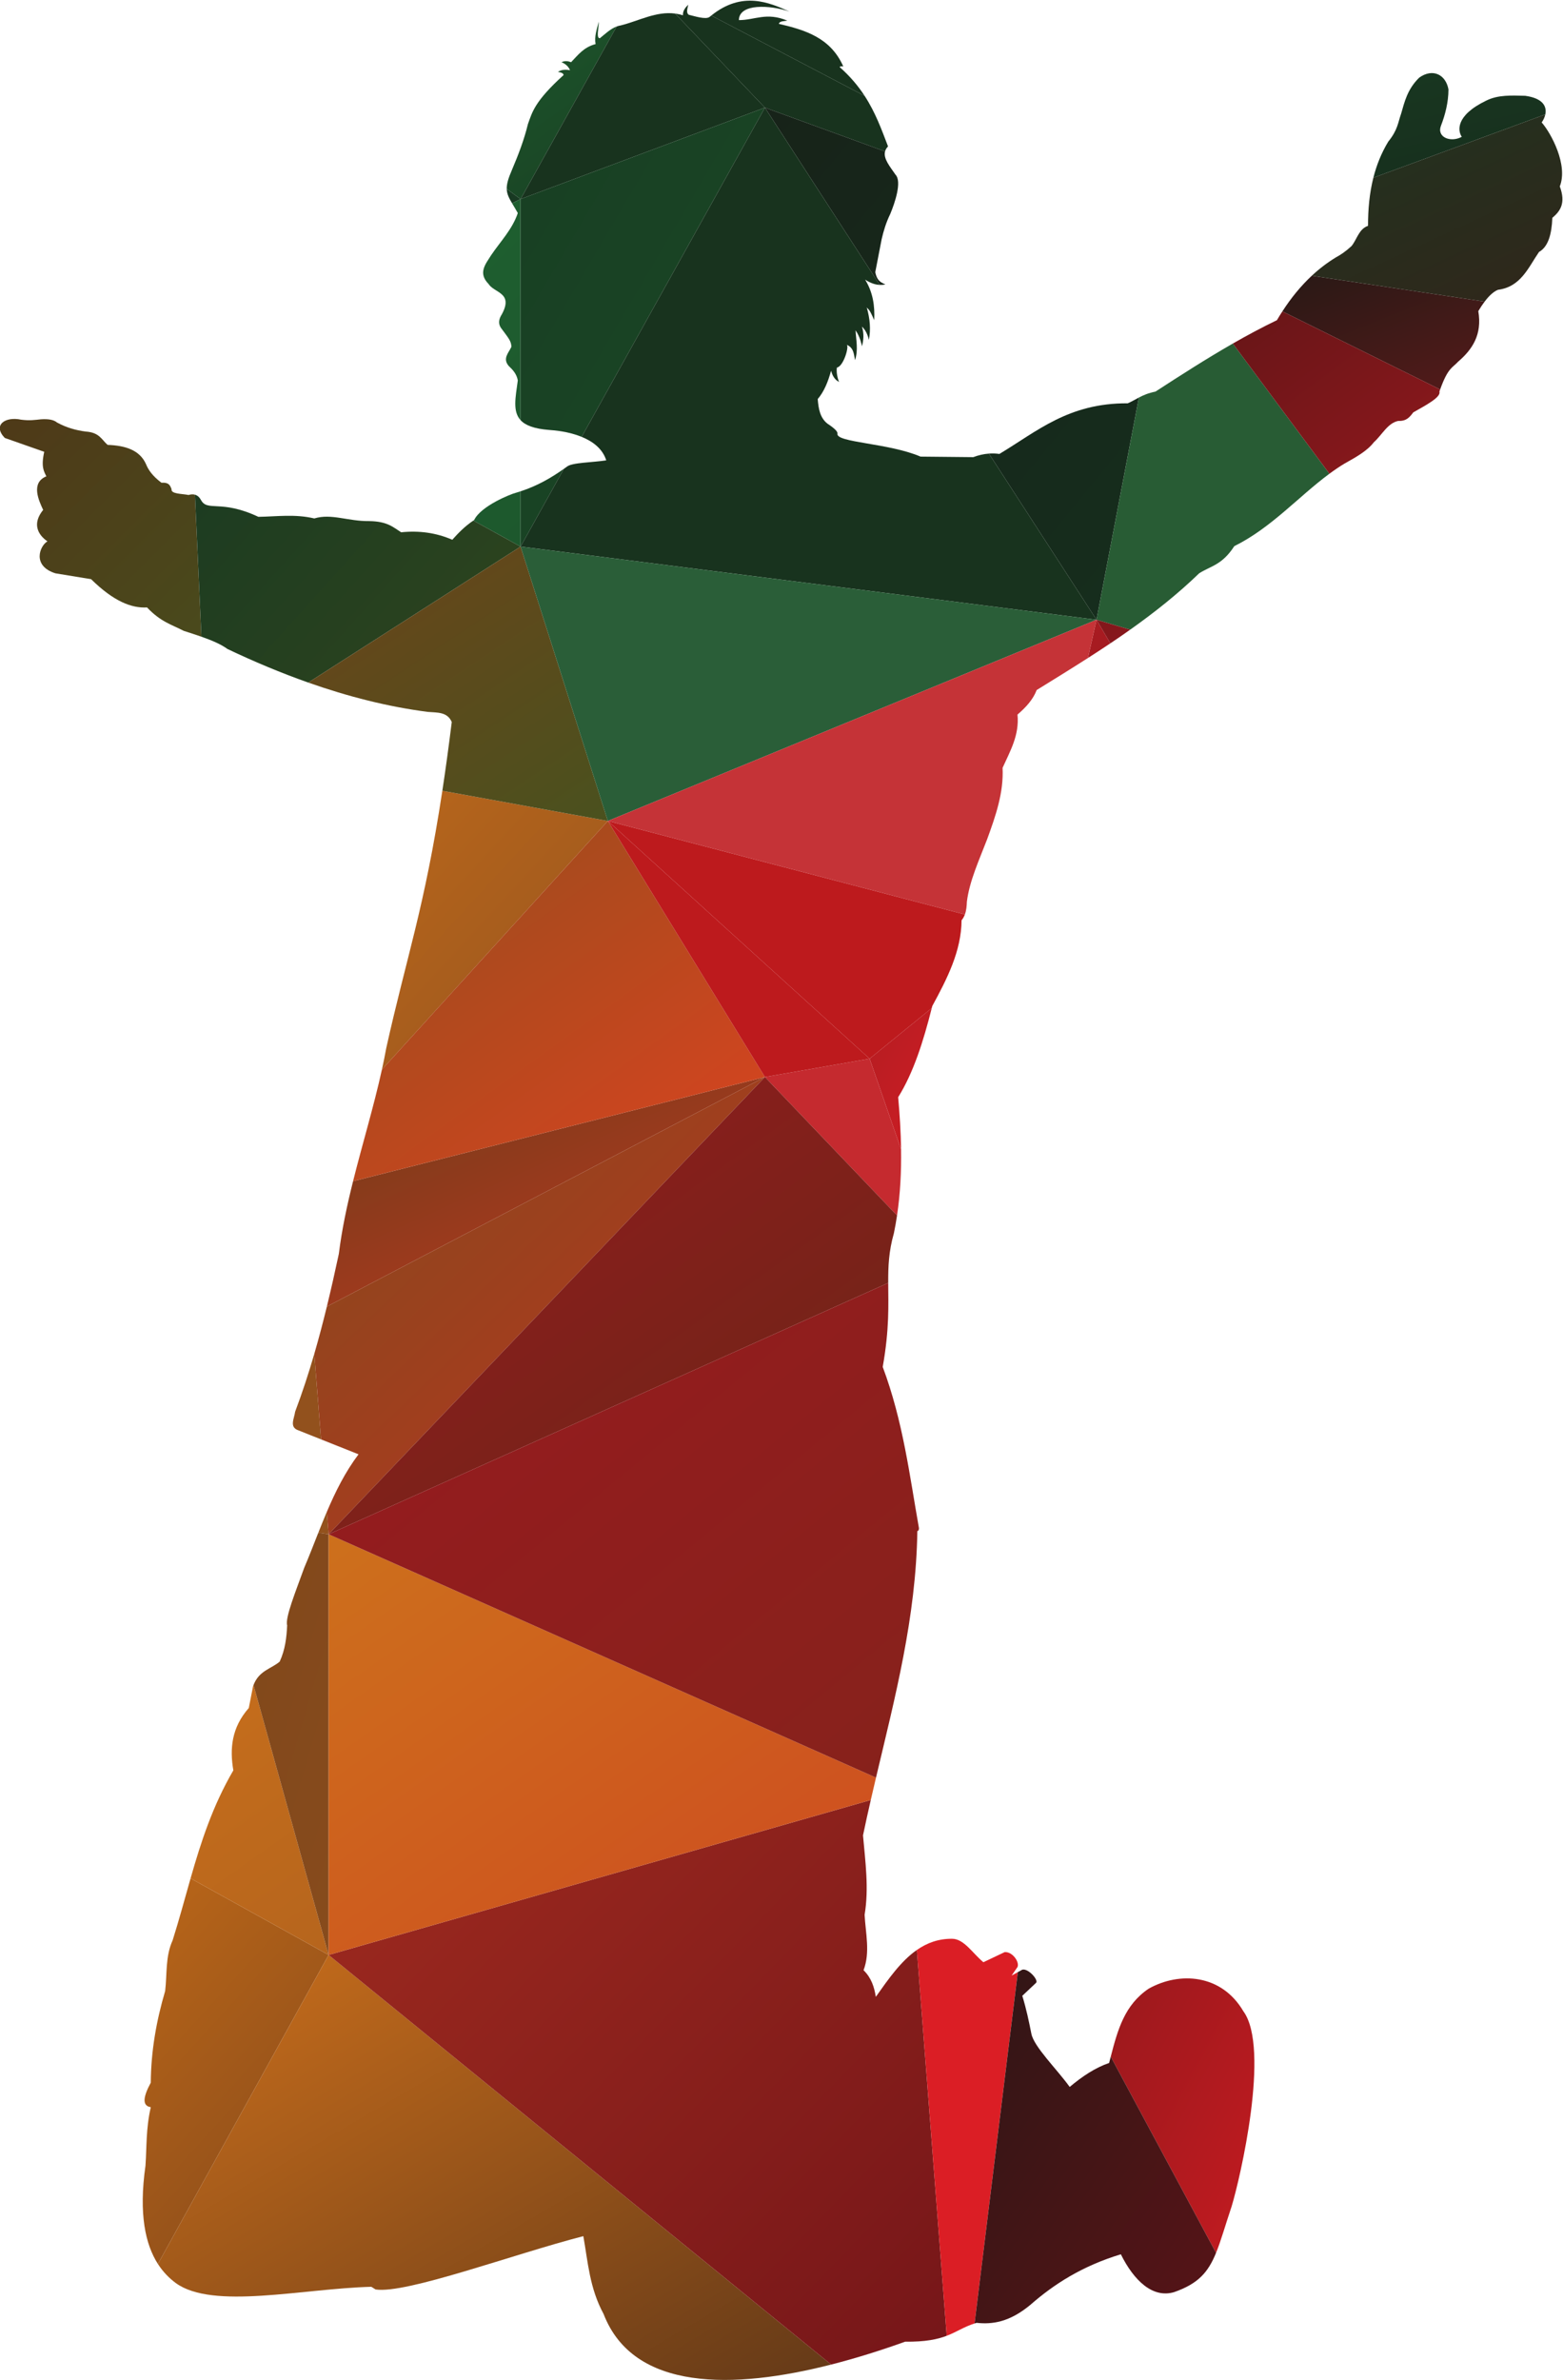
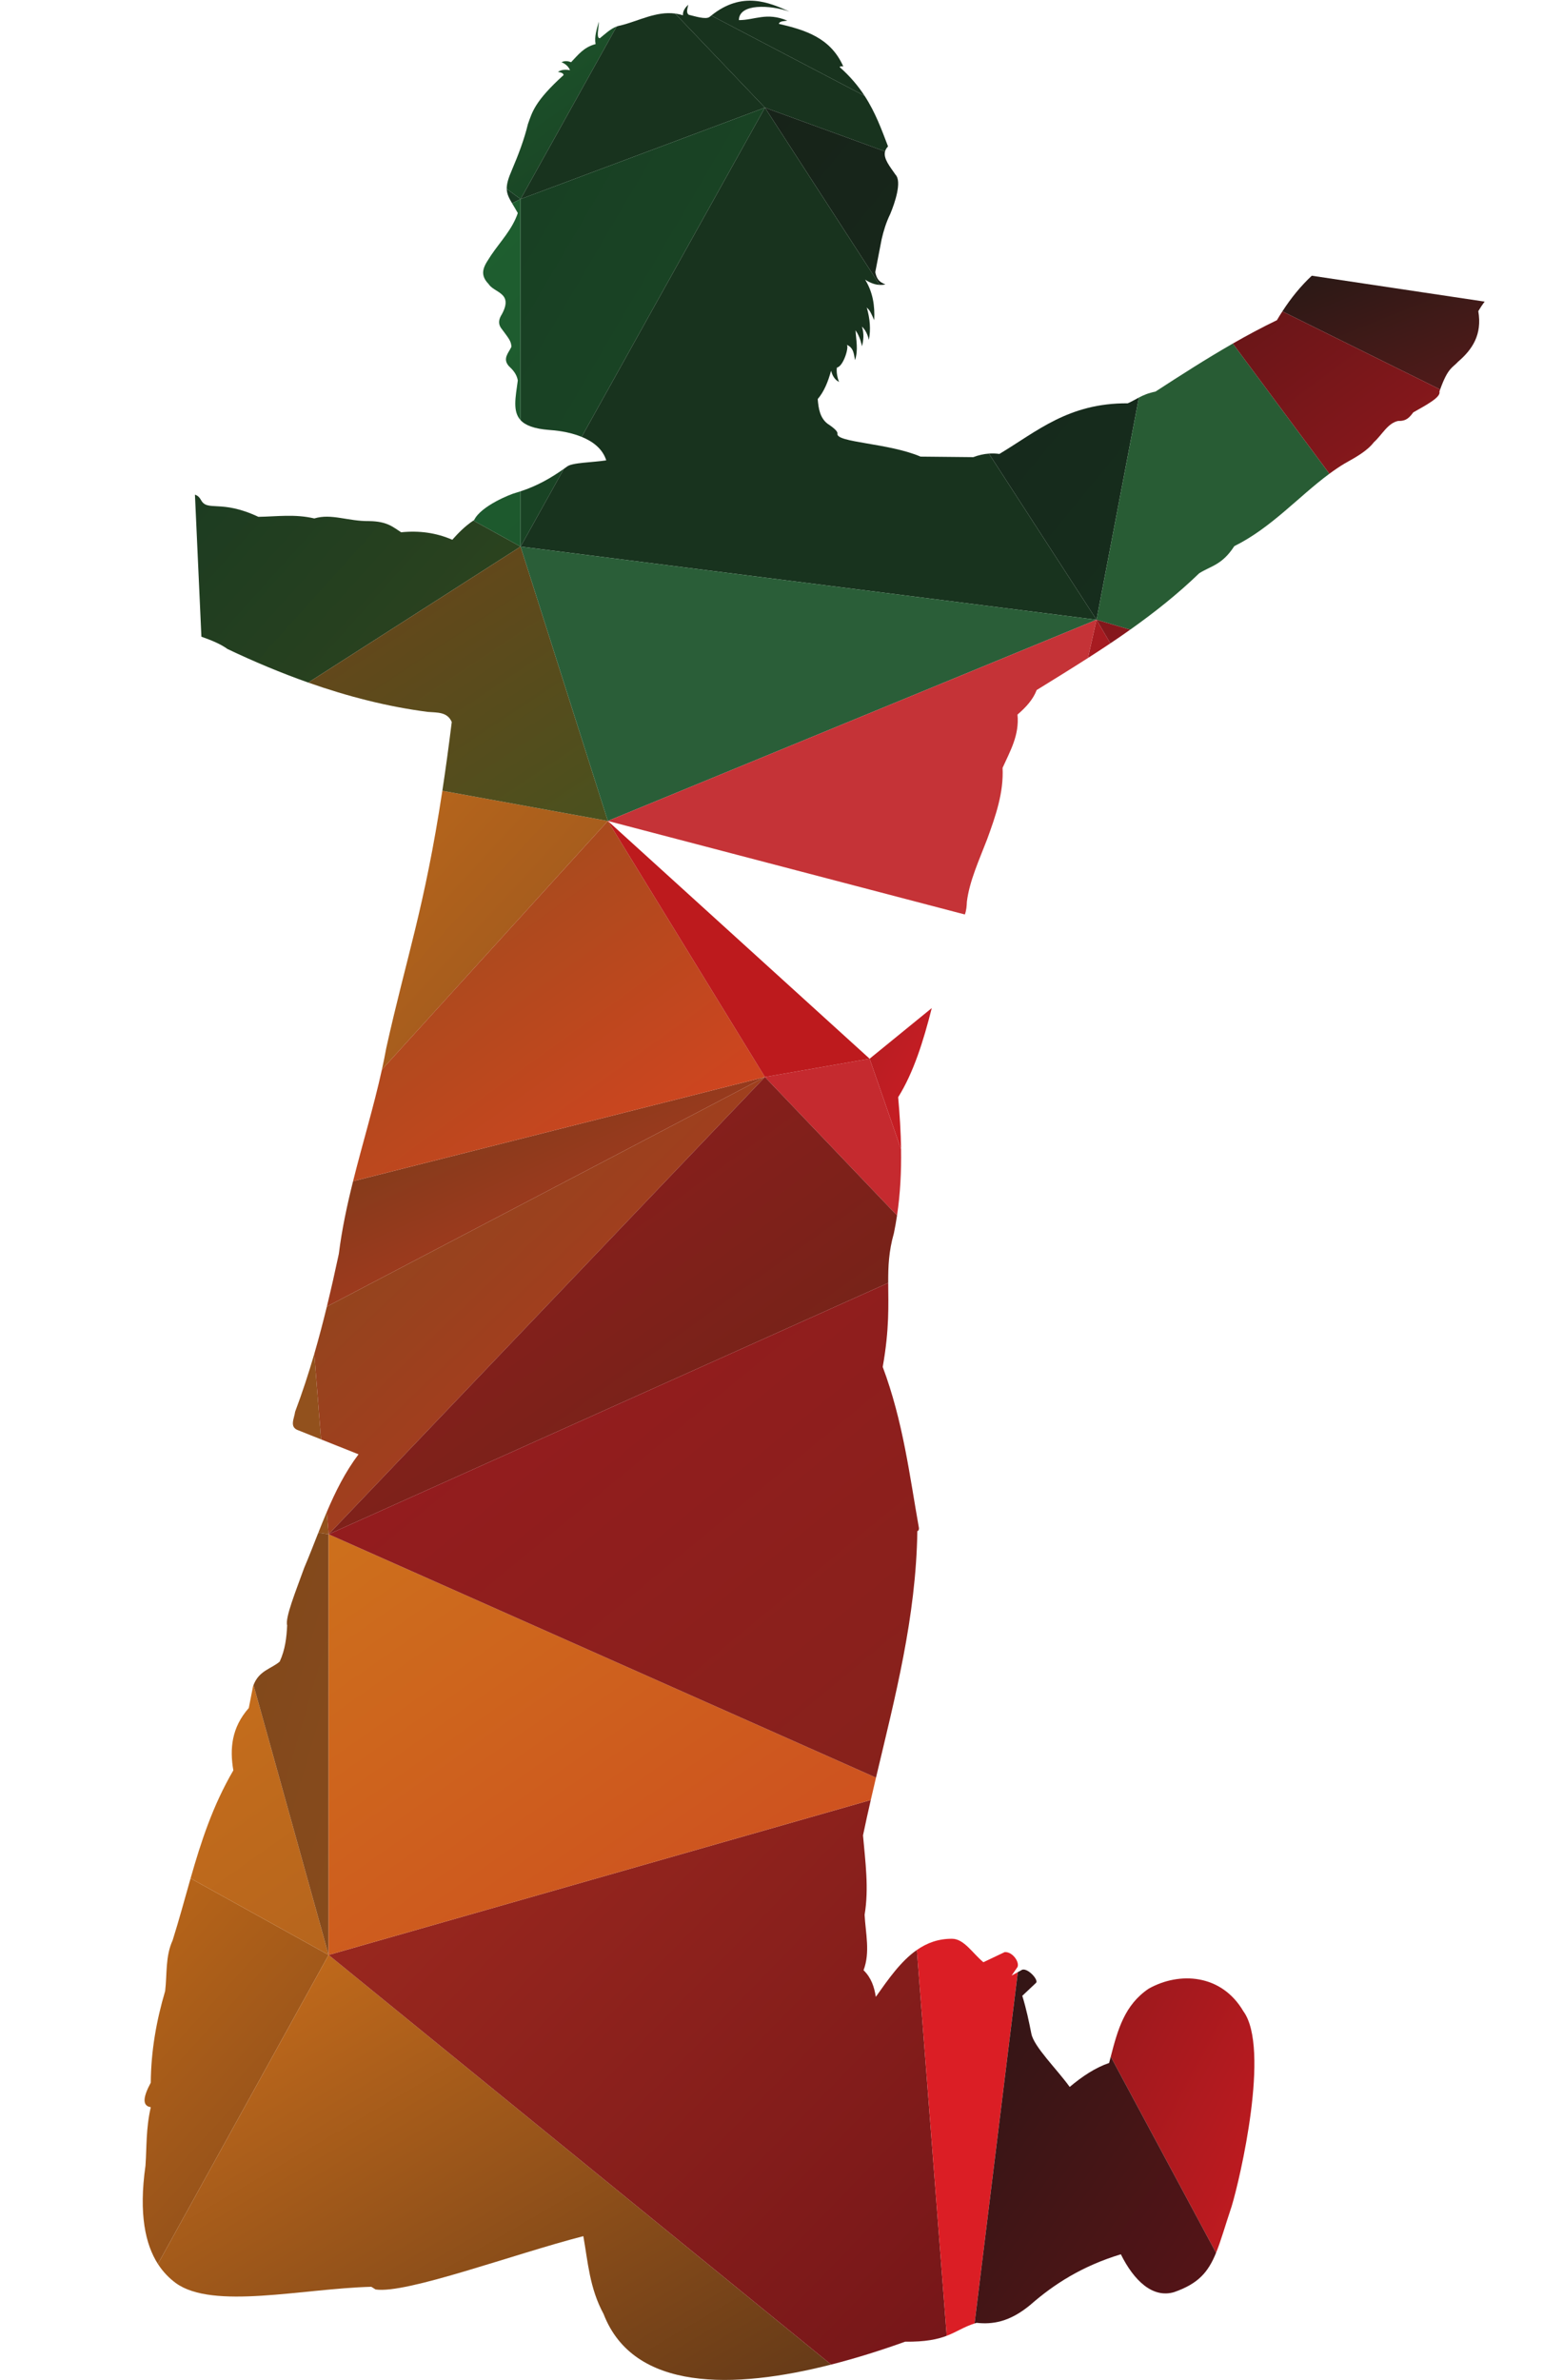
<svg xmlns="http://www.w3.org/2000/svg" viewBox="6.702 -140.266 444.904 677.105" width="444.904px" height="677.105px" preserveAspectRatio="none">
  <defs>
    <clipPath id="clipPath103759">
      <path d="M 0,600 H 600 V 0 H 0 Z" id="path103757" />
    </clipPath>
    <linearGradient x1="0" y1="0" x2="1" y2="0" gradientUnits="userSpaceOnUse" gradientTransform="matrix(257.882,-57.735,257.882,57.735,309.228,583.486)" spreadMethod="pad" id="linearGradient103797">
      <stop style="stop-opacity:1;stop-color:#1a4626" offset="0" id="stop103793" />
      <stop style="stop-opacity:1;stop-color:#16261a" offset="1" id="stop103795" />
    </linearGradient>
    <linearGradient x1="0" y1="0" x2="1" y2="0" gradientUnits="userSpaceOnUse" gradientTransform="matrix(160.532,-64.977,160.532,64.977,416.739,525.317)" spreadMethod="pad" id="linearGradient103817">
      <stop style="stop-opacity:1;stop-color:#191914" offset="0" id="stop103813" />
      <stop style="stop-opacity:1;stop-color:#a21b21" offset="1" id="stop103815" />
    </linearGradient>
    <linearGradient x1="0" y1="0" x2="1" y2="0" gradientUnits="userSpaceOnUse" gradientTransform="matrix(158.31,-71.616,158.31,71.616,397.031,565.724)" spreadMethod="pad" id="linearGradient103837">
      <stop style="stop-opacity:1;stop-color:#183922" offset="0" id="stop103833" />
      <stop style="stop-opacity:1;stop-color:#3c1e17" offset="1" id="stop103835" />
    </linearGradient>
    <linearGradient x1="0" y1="0" x2="1" y2="0" gradientUnits="userSpaceOnUse" gradientTransform="matrix(130.306,-141.803,130.306,141.803,110.481,236.854)" spreadMethod="pad" id="linearGradient103857">
      <stop style="stop-opacity:1;stop-color:#f68716" offset="0" id="stop103853" />
      <stop style="stop-opacity:1;stop-color:#83481b" offset="1" id="stop103855" />
    </linearGradient>
    <linearGradient x1="0" y1="0" x2="1" y2="0" gradientUnits="userSpaceOnUse" gradientTransform="matrix(179.869,-107.156,179.869,107.156,171.727,149.434)" spreadMethod="pad" id="linearGradient103877">
      <stop style="stop-opacity:1;stop-color:#cd701c" offset="0" id="stop103873" />
      <stop style="stop-opacity:1;stop-color:#502f17" offset="1" id="stop103875" />
    </linearGradient>
    <linearGradient x1="0" y1="0" x2="1" y2="0" gradientUnits="userSpaceOnUse" gradientTransform="matrix(129.291,-91.264,129.291,91.264,115.943,260.938)" spreadMethod="pad" id="linearGradient103897">
      <stop style="stop-opacity:1;stop-color:#db7919" offset="0" id="stop103893" />
      <stop style="stop-opacity:1;stop-color:#b6651d" offset="1" id="stop103895" />
    </linearGradient>
    <linearGradient x1="0" y1="0" x2="1" y2="0" gradientUnits="userSpaceOnUse" gradientTransform="matrix(136.903,-140.706,136.903,140.706,250.758,214.34)" spreadMethod="pad" id="linearGradient103917">
      <stop style="stop-opacity:1;stop-color:#9e2a1f" offset="0" id="stop103913" />
      <stop style="stop-opacity:1;stop-color:#721418" offset="1" id="stop103915" />
    </linearGradient>
    <linearGradient x1="0" y1="0" x2="1" y2="0" gradientUnits="userSpaceOnUse" gradientTransform="matrix(87.724,-160.192,87.724,160.192,377.178,204.807)" spreadMethod="pad" id="linearGradient103937">
      <stop style="stop-opacity:1;stop-color:#7b161a" offset="0" id="stop103933" />
      <stop style="stop-opacity:1;stop-color:#ed1e24" offset="1" id="stop103935" />
    </linearGradient>
    <linearGradient x1="0" y1="0" x2="1" y2="0" gradientUnits="userSpaceOnUse" gradientTransform="matrix(84.131,-122.372,84.131,122.372,352.234,153.594)" spreadMethod="pad" id="linearGradient103977">
      <stop style="stop-opacity:1;stop-color:#2a1616" offset="0" id="stop103973" />
      <stop style="stop-opacity:1;stop-color:#6b1317" offset="1" id="stop103975" />
    </linearGradient>
    <linearGradient x1="0" y1="0" x2="1" y2="0" gradientUnits="userSpaceOnUse" gradientTransform="matrix(34.464,-68.928,34.464,68.928,343.172,371.789)" spreadMethod="pad" id="linearGradient103997">
      <stop style="stop-opacity:1;stop-color:#ad1c22" offset="0" id="stop103993" />
      <stop style="stop-opacity:1;stop-color:#ed1f24" offset="1" id="stop103995" />
    </linearGradient>
    <linearGradient x1="0" y1="0" x2="1" y2="0" gradientUnits="userSpaceOnUse" gradientTransform="matrix(87.944,-107.062,87.944,107.062,326.094,556.574)" spreadMethod="pad" id="linearGradient104037">
      <stop style="stop-opacity:1;stop-color:#172319" offset="0" id="stop104033" />
      <stop style="stop-opacity:1;stop-color:#162e1d" offset="1" id="stop104035" />
    </linearGradient>
    <linearGradient x1="0" y1="0" x2="1" y2="0" gradientUnits="userSpaceOnUse" gradientTransform="matrix(87.941,-107.058,87.941,107.058,326.441,557.012)" spreadMethod="pad" id="linearGradient104057">
      <stop style="stop-opacity:1;stop-color:#172319" offset="0" id="stop104053" />
      <stop style="stop-opacity:1;stop-color:#162e1d" offset="1" id="stop104055" />
    </linearGradient>
    <linearGradient x1="0" y1="0" x2="1" y2="0" gradientUnits="userSpaceOnUse" gradientTransform="matrix(136.623,-102.467,136.623,102.467,407.338,520.832)" spreadMethod="pad" id="linearGradient104097">
      <stop style="stop-opacity:1;stop-color:#5a1416" offset="0" id="stop104093" />
      <stop style="stop-opacity:1;stop-color:#cf1e25" offset="1" id="stop104095" />
    </linearGradient>
    <linearGradient x1="0" y1="0" x2="1" y2="0" gradientUnits="userSpaceOnUse" gradientTransform="matrix(72.34,-60.918,72.34,60.918,218.709,577.172)" spreadMethod="pad" id="linearGradient104117">
      <stop style="stop-opacity:1;stop-color:#183721" offset="0" id="stop104113" />
      <stop style="stop-opacity:1;stop-color:#183a22" offset="1" id="stop104115" />
    </linearGradient>
    <linearGradient x1="0" y1="0" x2="1" y2="0" gradientUnits="userSpaceOnUse" gradientTransform="matrix(64.855,-45.78,64.855,45.78,238.099,583.188)" spreadMethod="pad" id="linearGradient104137">
      <stop style="stop-opacity:1;stop-color:#1f6130" offset="0" id="stop104133" />
      <stop style="stop-opacity:1;stop-color:#194023" offset="1" id="stop104135" />
    </linearGradient>
    <linearGradient x1="0" y1="0" x2="1" y2="0" gradientUnits="userSpaceOnUse" gradientTransform="matrix(71.966,-71.966,71.966,71.966,224.739,557.06)" spreadMethod="pad" id="linearGradient104177">
      <stop style="stop-opacity:1;stop-color:#1f6432" offset="0" id="stop104173" />
      <stop style="stop-opacity:1;stop-color:#1d582d" offset="1" id="stop104175" />
    </linearGradient>
    <linearGradient x1="0" y1="0" x2="1" y2="0" gradientUnits="userSpaceOnUse" gradientTransform="matrix(71.962,-71.962,71.962,71.962,201.277,533.588)" spreadMethod="pad" id="linearGradient104197">
      <stop style="stop-opacity:1;stop-color:#1f6432" offset="0" id="stop104193" />
      <stop style="stop-opacity:1;stop-color:#1d582d" offset="1" id="stop104195" />
    </linearGradient>
    <linearGradient x1="0" y1="0" x2="1" y2="0" gradientUnits="userSpaceOnUse" gradientTransform="matrix(54.651,-93.687,54.651,93.687,274.718,559.188)" spreadMethod="pad" id="linearGradient104217">
      <stop style="stop-opacity:1;stop-color:#183f23" offset="0" id="stop104213" />
      <stop style="stop-opacity:1;stop-color:#1a4725" offset="1" id="stop104215" />
    </linearGradient>
    <linearGradient x1="0" y1="0" x2="1" y2="0" gradientUnits="userSpaceOnUse" gradientTransform="matrix(54.65,-93.686,54.65,93.686,248.81,514.773)" spreadMethod="pad" id="linearGradient104237">
      <stop style="stop-opacity:1;stop-color:#183f23" offset="0" id="stop104233" />
      <stop style="stop-opacity:1;stop-color:#1a4725" offset="1" id="stop104235" />
    </linearGradient>
    <linearGradient x1="0" y1="0" x2="1" y2="0" gradientUnits="userSpaceOnUse" gradientTransform="matrix(45.85,-64.954,45.85,64.954,384.852,452.375)" spreadMethod="pad" id="linearGradient104277">
      <stop style="stop-opacity:1;stop-color:#b31d23" offset="0" id="stop104273" />
      <stop style="stop-opacity:1;stop-color:#771519" offset="1" id="stop104275" />
    </linearGradient>
    <linearGradient x1="0" y1="0" x2="1" y2="0" gradientUnits="userSpaceOnUse" gradientTransform="matrix(94.711,-49.25,94.711,49.25,393.501,443.753)" spreadMethod="pad" id="linearGradient104297">
      <stop style="stop-opacity:1;stop-color:#81171b" offset="0" id="stop104293" />
      <stop style="stop-opacity:1;stop-color:#e21d25" offset="1" id="stop104295" />
    </linearGradient>
    <linearGradient x1="0" y1="0" x2="1" y2="0" gradientUnits="userSpaceOnUse" gradientTransform="matrix(112.282,-50.333,112.282,50.333,219.12,348.002)" spreadMethod="pad" id="linearGradient104317">
      <stop style="stop-opacity:1;stop-color:#6a3c18" offset="0" id="stop104313" />
      <stop style="stop-opacity:1;stop-color:#c63822" offset="1" id="stop104315" />
    </linearGradient>
    <linearGradient x1="0" y1="0" x2="1" y2="0" gradientUnits="userSpaceOnUse" gradientTransform="matrix(79.928,-79.928,79.928,79.928,138.266,510.693)" spreadMethod="pad" id="linearGradient104357">
      <stop style="stop-opacity:1;stop-color:#513116" offset="0" id="stop104353" />
      <stop style="stop-opacity:1;stop-color:#484e1d" offset="1" id="stop104355" />
    </linearGradient>
    <linearGradient x1="0" y1="0" x2="1" y2="0" gradientUnits="userSpaceOnUse" gradientTransform="matrix(71.892,-79.46,71.892,79.46,196.954,494.841)" spreadMethod="pad" id="linearGradient104377">
      <stop style="stop-opacity:1;stop-color:#183a22" offset="0" id="stop104373" />
      <stop style="stop-opacity:1;stop-color:#31451d" offset="1" id="stop104375" />
    </linearGradient>
    <linearGradient x1="0" y1="0" x2="1" y2="0" gradientUnits="userSpaceOnUse" gradientTransform="matrix(27.176,-46.587,27.176,46.587,203.333,295.77)" spreadMethod="pad" id="linearGradient104397">
      <stop style="stop-opacity:1;stop-color:#91501d" offset="0" id="stop104393" />
      <stop style="stop-opacity:1;stop-color:#93521d" offset="1" id="stop104395" />
    </linearGradient>
    <linearGradient x1="0" y1="0" x2="1" y2="0" gradientUnits="userSpaceOnUse" gradientTransform="matrix(27.174,-46.583,27.174,46.583,209.563,306.445)" spreadMethod="pad" id="linearGradient104417">
      <stop style="stop-opacity:1;stop-color:#91501d" offset="0" id="stop104413" />
      <stop style="stop-opacity:1;stop-color:#93521d" offset="1" id="stop104415" />
    </linearGradient>
    <linearGradient x1="0" y1="0" x2="1" y2="0" gradientUnits="userSpaceOnUse" gradientTransform="matrix(26.707,-91.566,26.707,91.566,210.244,273.219)" spreadMethod="pad" id="linearGradient104437">
      <stop style="stop-opacity:1;stop-color:#7f471b" offset="0" id="stop104433" />
      <stop style="stop-opacity:1;stop-color:#874b1c" offset="1" id="stop104435" />
    </linearGradient>
    <linearGradient x1="0" y1="0" x2="1" y2="0" gradientUnits="userSpaceOnUse" gradientTransform="matrix(101.147,-97.256,101.147,97.256,226.563,346.343)" spreadMethod="pad" id="linearGradient104457">
      <stop style="stop-opacity:1;stop-color:#864a1c" offset="0" id="stop104453" />
      <stop style="stop-opacity:1;stop-color:#bb3321" offset="1" id="stop104455" />
    </linearGradient>
    <linearGradient x1="0" y1="0" x2="1" y2="0" gradientUnits="userSpaceOnUse" gradientTransform="matrix(125.194,-87.256,125.194,87.256,208.818,233.978)" spreadMethod="pad" id="linearGradient104477">
      <stop style="stop-opacity:1;stop-color:#cd701c" offset="0" id="stop104473" />
      <stop style="stop-opacity:1;stop-color:#cf4a20" offset="1" id="stop104475" />
    </linearGradient>
    <linearGradient x1="0" y1="0" x2="1" y2="0" gradientUnits="userSpaceOnUse" gradientTransform="matrix(134.052,-95.751,134.052,95.751,218.229,339.751)" spreadMethod="pad" id="linearGradient104497">
      <stop style="stop-opacity:1;stop-color:#951a1f" offset="0" id="stop104493" />
      <stop style="stop-opacity:1;stop-color:#6a2716" offset="1" id="stop104495" />
    </linearGradient>
    <linearGradient x1="0" y1="0" x2="1" y2="0" gradientUnits="userSpaceOnUse" gradientTransform="matrix(132.536,-109.816,132.536,109.816,242.223,315.589)" spreadMethod="pad" id="linearGradient104517">
      <stop style="stop-opacity:1;stop-color:#981a1f" offset="0" id="stop104513" />
      <stop style="stop-opacity:1;stop-color:#86221b" offset="1" id="stop104515" />
    </linearGradient>
    <linearGradient x1="0" y1="0" x2="1" y2="0" gradientUnits="userSpaceOnUse" gradientTransform="matrix(87.04,-94.609,87.04,94.609,215.728,429.284)" spreadMethod="pad" id="linearGradient104537">
      <stop style="stop-opacity:1;stop-color:#c66e1c" offset="0" id="stop104533" />
      <stop style="stop-opacity:1;stop-color:#91511d" offset="1" id="stop104535" />
    </linearGradient>
    <linearGradient x1="0" y1="0" x2="1" y2="0" gradientUnits="userSpaceOnUse" gradientTransform="matrix(86.57,-56.459,86.57,56.459,214.919,465.167)" spreadMethod="pad" id="linearGradient104557">
      <stop style="stop-opacity:1;stop-color:#704319" offset="0" id="stop104553" />
      <stop style="stop-opacity:1;stop-color:#4a511e" offset="1" id="stop104555" />
    </linearGradient>
    <linearGradient x1="0" y1="0" x2="1" y2="0" gradientUnits="userSpaceOnUse" gradientTransform="matrix(111.578,-80.798,111.578,80.798,211.445,400.094)" spreadMethod="pad" id="linearGradient104577">
      <stop style="stop-opacity:1;stop-color:#8e4e1c" offset="0" id="stop104573" />
      <stop style="stop-opacity:1;stop-color:#dd4320" offset="1" id="stop104575" />
    </linearGradient>
  </defs>
  <g id="svg103743">
    <g id="g103751" transform="matrix(1.333, 0, 0, -1.333, -206.9, 628.209)">
      <g id="g103753">
        <g id="g103755" clip-path="url(#clipPath103759)">
          <g id="g103761">
            <g id="g103763">
              <g id="g103769">
                <g id="g103771">
                  <path d="m 339.522,562.197 c 0.153,0.122 0.344,0.216 0.796,0.114 -2.714,6.156 -8.145,7.783 -13.764,9.1 0.162,0.616 1.093,0.561 1.821,0.682 -4.469,1.869 -6.92,0.109 -10.352,0.114 0.035,3.588 6.655,3.251 10.806,1.82 -4.333,1.944 -10.1,4.455 -16.696,-0.841 l 32.742,-17.149 c -1.359,2.085 -3.067,4.144 -5.353,6.16" style="stroke: none; fill: rgb(24, 51, 30);" id="path103779" />
                </g>
              </g>
            </g>
          </g>
          <g id="g103781">
            <g id="g103783">
              <g id="g103789">
                <g id="g103791">
-                   <path d="m 485.925,556.054 c -2.858,0.06 -5.743,0.252 -8.304,-1.024 -6.686,-3.216 -6.062,-6.534 -5.232,-7.735 -2.428,-1.301 -5.41,-0.054 -4.437,2.389 0.893,2.321 1.586,4.97 1.593,7.735 -0.578,3.169 -3.36,4.583 -6.258,2.502 -2.516,-2.476 -3.108,-5.112 -3.866,-7.734 -0.674,-1.853 -0.67,-3.369 -2.732,-5.916 -1.486,-2.452 -2.505,-5.03 -3.181,-7.703 l 36.719,13.515 c 0.349,1.644 -0.44,3.442 -4.302,3.971" style="fill:url(#linearGradient103797);stroke:none" id="path103799" />
-                 </g>
+                   </g>
              </g>
            </g>
          </g>
          <g id="g103801">
            <g id="g103803">
              <g id="g103809">
                <g id="g103811">
                  <path d="m 471.592,499.291 c 3.049,2.611 5.189,5.783 4.323,10.807 0.474,0.79 0.922,1.458 1.353,2.026 l -36.91,5.524 c -2.301,-2.145 -4.392,-4.688 -6.282,-7.61 l 33.693,-16.667 c 1.676,4.693 2.647,4.615 3.823,5.92" style="fill:url(#linearGradient103817);stroke:none" id="path103819" />
                </g>
              </g>
            </g>
          </g>
          <g id="g103821">
            <g id="g103823">
              <g id="g103829">
                <g id="g103831">
-                   <path d="m 480.123,514.647 c 4.876,0.628 6.461,4.728 8.759,8.077 1.953,1.087 2.708,3.772 2.844,7.28 1.665,1.403 2.931,3.098 1.592,6.711 1.806,4.554 -1.844,11.348 -3.867,13.651 0.352,0.5 0.644,1.097 0.776,1.717 l -36.719,-13.515 c -0.835,-3.3 -1.143,-6.742 -1.141,-10.271 -1.957,-0.659 -2.35,-2.881 -3.526,-4.322 -1.372,-1.251 -2.377,-1.888 -3.299,-2.389 -1.834,-1.11 -3.562,-2.426 -5.184,-3.938 l 36.91,-5.524 c 1.065,1.409 2.003,2.179 2.855,2.523" style="fill:url(#linearGradient103837);stroke:none" id="path103839" />
-                 </g>
+                   </g>
              </g>
            </g>
          </g>
          <g id="g103841">
            <g id="g103843">
              <g id="g103849">
                <g id="g103851">
                  <path d="m 200.937,175.587 c -1.264,-4.413 -2.439,-8.832 -3.835,-13.237 -1.572,-3.43 -1.165,-7.189 -1.593,-10.808 -1.87,-6.322 -3.023,-12.813 -3.071,-19.565 -1.545,-2.869 -1.983,-4.931 0,-5.233 -1.057,-4.674 -0.845,-8.396 -1.132,-12.491 -1.476,-10.381 0.005,-16.844 2.655,-20.97 l 36.452,65.955 z" style="fill:url(#linearGradient103857);stroke:none" id="path103859" />
                </g>
              </g>
            </g>
          </g>
          <g id="g103861">
            <g id="g103863">
              <g id="g103869">
                <g id="g103871">
                  <path d="m 193.961,93.283 c 1.113,-1.731 2.43,-3.054 3.823,-4.078 7.91,-5.759 27.139,-1.165 41.748,-0.796 l 0.909,-0.568 c 6.523,-1.01 29.578,7.582 44.365,11.374 0.99,-5.536 1.322,-11.071 4.323,-16.608 6.396,-16.565 27.781,-16.101 48.594,-10.798 l -107.31,87.429 z" style="fill:url(#linearGradient103877);stroke:none" id="path103879" />
                </g>
              </g>
            </g>
          </g>
          <g id="g103881">
            <g id="g103883">
              <g id="g103889">
                <g id="g103891">
                  <path d="m 214.373,216.845 c -0.031,-0.078 -0.065,-0.153 -0.094,-0.235 l -0.911,-4.664 c -3.687,-4.19 -4.093,-8.691 -3.299,-13.31 -4.433,-7.595 -6.919,-15.314 -9.132,-23.049 l 29.476,-16.349 z" style="fill:url(#linearGradient103897);stroke:none" id="path103899" />
                </g>
              </g>
            </g>
          </g>
          <g id="g103901">
            <g id="g103903">
              <g id="g103909">
                <g id="g103911">
                  <path d="m 347.259,150.291 c -0.32,2.08 -0.946,4.06 -2.616,5.688 1.457,3.829 0.434,7.864 0.226,11.831 0.949,5.649 0.154,11.298 -0.341,16.949 0.526,2.528 1.083,5.045 1.661,7.556 L 230.413,159.238 337.723,71.809 c 5.391,1.374 10.747,3.071 15.791,4.882 4.369,-0.047 6.923,0.509 8.891,1.262 l -6.374,82.352 c -3.425,-2.382 -6.087,-6.222 -8.772,-10.014" style="fill:url(#linearGradient103917);stroke:none" id="path103919" />
                </g>
              </g>
            </g>
          </g>
          <g id="g103921">
            <g id="g103923">
              <g id="g103929">
                <g id="g103931">
                  <path d="m 405.538,152.044 c -5.148,-3.454 -6.62,-8.762 -8.109,-14.518 l 22.486,-41.874 c 1.048,2.566 1.944,5.789 3.332,9.933 1.811,5.941 8.289,33.769 2.5,41.635 -4.703,8.004 -13.707,8.474 -20.209,4.824" style="fill:url(#linearGradient103937);stroke:none" id="path103939" />
                </g>
              </g>
            </g>
          </g>
          <g id="g103941">
            <g id="g103943">
              <g id="g103949">
                <g id="g103951">
                  <path d="m 376.265,154.841 1.252,1.82 c 0.473,1.035 -1.04,3.291 -2.731,3.187 l -4.55,-2.161 c -2.213,1.788 -4.142,5.031 -6.712,5.002 -2.923,0.02 -5.356,-0.899 -7.493,-2.384 l 6.374,-82.352 c 2.149,0.822 3.6,1.876 5.945,2.632 l 9.236,74.982 z" style="stroke: none; fill: rgb(219, 30, 37);" id="path103959" />
                </g>
              </g>
            </g>
          </g>
          <g id="g103961">
            <g id="g103963">
              <g id="g103969">
                <g id="g103971">
                  <path d="m 397.082,136.184 c -2.924,-0.999 -5.708,-2.833 -8.419,-5.117 -2.728,3.792 -7.663,8.592 -8.188,11.375 -0.516,2.588 -1.048,5.191 -1.935,8.077 l 2.929,2.757 c 0.63,0.559 -1.664,3.169 -2.929,2.816 l -0.954,-0.525 -9.236,-74.982 c 0.139,0.044 0.283,0.089 0.429,0.131 3.392,-0.359 7.01,0.138 11.467,3.824 5.061,4.435 11.074,8.297 19.339,10.808 2.769,-5.597 6.803,-9.449 11.375,-8.077 5.18,1.812 7.266,4.243 8.955,8.381 l -22.486,41.874 c -0.115,-0.444 -0.23,-0.892 -0.347,-1.342" style="fill:url(#linearGradient103977);stroke:none" id="path103979" />
                </g>
              </g>
            </g>
          </g>
          <g id="g103981">
            <g id="g103983">
              <g id="g103989">
                <g id="g103991">
                  <path d="m 352.655,331.185 c -0.053,3.708 -0.289,7.417 -0.62,11.125 3.258,5.214 5.379,11.908 7.172,19.026 L 345.94,350.528 Z" style="fill:url(#linearGradient103997);stroke:none" id="path103999" />
                </g>
              </g>
            </g>
          </g>
          <g id="g104001">
            <g id="g104003">
              <g id="g104009">
                <g id="g104011">
                  <path d="m 349.236,544.179 c 0.097,0.366 0.298,0.724 0.638,1.068 -1.387,3.617 -2.686,7.241 -4.999,10.79 l -32.742,17.149 c -0.123,-0.098 -0.244,-0.193 -0.367,-0.296 -0.824,-0.637 -3.32,0.197 -4.436,0.454 -0.619,0.405 -0.294,1.323 -0.113,2.162 -0.615,-0.628 -1.194,-1.276 -1.138,-2.275 -0.562,0.181 -1.117,0.3 -1.666,0.373 l 19.168,-20.078 z" style="stroke: none; fill: rgb(24, 51, 30);" id="path104019" />
                </g>
              </g>
            </g>
          </g>
          <g id="g104021">
            <g id="g104023">
              <g id="g104029">
                <g id="g104031">
                  <path d="m 403.443,491.653 c -0.787,-0.412 -1.501,-0.847 -2.38,-1.235 -12.663,0.084 -19.411,-6.018 -27.415,-10.807 -0.738,0.106 -1.484,0.129 -2.234,0.074 l 22.975,-35.466 z" style="fill:url(#linearGradient104037);stroke:none" id="path104039" />
                </g>
              </g>
            </g>
          </g>
          <g id="g104041">
            <g id="g104043">
              <g id="g104049">
                <g id="g104051">
                  <path d="m 348.09,515.691 c 0.406,-0.019 0.809,0.009 1.216,0.094 -1.129,0.496 -1.808,0.889 -2.161,2.616 l 1.365,7.053 c 0.416,1.782 0.95,3.564 1.82,5.346 1.005,2.388 2.548,6.955 1.137,8.418 -1.154,1.691 -2.641,3.412 -2.231,4.961 l -25.655,9.347 z" style="fill:url(#linearGradient104057);stroke:none" id="path104059" />
                </g>
              </g>
            </g>
          </g>
          <g id="g104061">
            <g id="g104063">
              <g id="g104069">
                <g id="g104071">
                  <path d="m 401.587,442.107 c 5.157,3.653 10.12,7.581 14.72,12.023 2.482,1.586 4.887,1.746 7.506,5.801 7.915,3.915 13.735,10.61 20.311,15.455 l -20.629,27.786 c -5.64,-3.229 -11.084,-6.732 -16.516,-10.253 -1.554,-0.314 -2.597,-0.774 -3.536,-1.266 l -9.054,-47.434 z" style="stroke: none; fill: rgb(40, 92, 52);" id="path104079" />
                </g>
              </g>
            </g>
          </g>
          <g id="g104081">
            <g id="g104083">
              <g id="g104089">
                <g id="g104091">
                  <path d="m 447.361,477.563 c 2.367,1.33 4.777,2.631 6.257,4.55 1.735,1.539 2.948,4.112 5.233,4.551 1.758,-0.09 2.462,0.875 3.184,1.82 2.846,1.613 5.959,3.263 5.574,4.435 0.054,0.156 0.107,0.306 0.16,0.452 l -33.693,16.667 c -0.395,-0.609 -0.784,-1.233 -1.161,-1.875 -3.222,-1.551 -6.349,-3.232 -9.42,-4.991 l 20.629,-27.786 c 1.058,0.778 2.13,1.514 3.237,2.177" style="fill:url(#linearGradient104097);stroke:none" id="path104099" />
                </g>
              </g>
            </g>
          </g>
          <g id="g104101">
            <g id="g104103">
              <g id="g104109">
                <g id="g104111">
                  <path d="m 268.452,536.174 c 0.028,-1.067 0.458,-1.918 1.138,-3.068 l 1.817,0.901 z" style="fill:url(#linearGradient104117);stroke:none" id="path104119" />
                </g>
              </g>
            </g>
          </g>
          <g id="g104121">
            <g id="g104123">
              <g id="g104129">
                <g id="g104131">
                  <path d="m 291.918,570.84 c -1.337,-0.491 -2.429,-1.573 -3.585,-2.501 -0.832,-0.022 -0.202,2.272 -0.228,3.527 -0.423,-1.593 -0.983,-3.185 -0.683,-4.778 -2.544,-0.649 -3.769,-2.353 -5.232,-3.867 -0.904,0.354 -1.52,0.248 -2.047,0 0.923,-0.371 1.502,-0.957 1.819,-1.707 -1.001,0.189 -1.889,0.123 -2.587,-0.369 0.967,-0.125 1.152,-0.38 1.223,-0.655 -6.208,-5.627 -6.699,-7.92 -7.622,-10.465 -0.788,-3.261 -2.02,-6.522 -3.413,-9.783 -0.812,-1.853 -1.139,-3.059 -1.111,-4.068 l 2.955,-2.167 z" style="fill:url(#linearGradient104137);stroke:none" id="path104139" />
                </g>
              </g>
            </g>
          </g>
          <g id="g104141">
            <g id="g104143">
              <g id="g104149">
                <g id="g104151">
                  <path d="m 323.581,553.526 -19.168,20.078 c -4.063,0.547 -7.777,-1.579 -11.644,-2.534 -0.298,-0.044 -0.578,-0.129 -0.851,-0.23 l -20.511,-36.833 z" style="stroke: none; fill: rgb(24, 51, 30);" id="path104159" />
                </g>
              </g>
            </g>
          </g>
          <g id="g104161">
            <g id="g104163">
              <g id="g104169">
                <g id="g104171">
                  <path d="m 269.59,533.106 c 0.35,-0.59 0.762,-1.256 1.224,-2.079 -1.17,-3.478 -3.703,-6.049 -5.688,-8.985 -1.2,-1.921 -2.869,-3.784 -0.568,-6.143 1.235,-1.957 5.377,-1.837 2.844,-6.485 -0.609,-0.947 -0.829,-1.895 -0.227,-2.844 1.657,-2.254 2.221,-2.814 2.275,-4.094 -0.609,-1.306 -1.941,-2.507 -0.569,-4.096 0.856,-0.812 1.673,-1.664 1.933,-3.071 -0.494,-3.646 -1.139,-6.617 0.593,-8.491 v 47.189 z" style="fill:url(#linearGradient104177);stroke:none" id="path104179" />
                </g>
              </g>
            </g>
          </g>
          <g id="g104181">
            <g id="g104183">
              <g id="g104189">
                <g id="g104191">
                  <path d="m 271.407,471.636 c -0.346,-0.113 -0.69,-0.228 -1.048,-0.329 -0.993,-0.227 -7.416,-2.786 -8.872,-5.802 -0.056,-0.037 -0.107,-0.075 -0.163,-0.112 l 10.083,-5.559 z" style="fill:url(#linearGradient104197);stroke:none" id="path104199" />
                </g>
              </g>
            </g>
          </g>
          <g id="g104201">
            <g id="g104203">
              <g id="g104209">
                <g id="g104211">
                  <path d="m 271.407,534.007 v -47.189 c 1.027,-1.111 2.89,-1.837 6.119,-2.089 1.125,-0.067 4.139,-0.332 6.924,-1.471 l 39.131,70.268 z" style="fill:url(#linearGradient104217);stroke:none" id="path104219" />
                </g>
              </g>
            </g>
          </g>
          <g id="g104221">
            <g id="g104223">
              <g id="g104229">
                <g id="g104231">
                  <path d="m 280.649,476.432 c -2.75,-1.953 -5.734,-3.656 -9.242,-4.796 v -11.802 z" style="fill:url(#linearGradient104237);stroke:none" id="path104239" />
                </g>
              </g>
            </g>
          </g>
          <g id="g104241">
            <g id="g104243">
              <g id="g104249">
                <g id="g104251">
                  <path d="m 394.389,444.219 -22.975,35.466 c -1.1,-0.079 -2.213,-0.326 -3.34,-0.757 l -11.261,0.114 c -6.769,2.91 -18.09,2.989 -17.747,4.892 0.113,0.443 -0.679,1.187 -2.16,2.161 -1.581,1.272 -1.887,3.215 -2.049,5.232 1.336,1.563 2.206,3.664 2.845,6.03 0.29,-0.937 0.669,-1.827 1.707,-2.389 0,0 -0.682,1.649 -0.456,3.071 1.466,0.29 2.725,4.773 2.048,4.892 1.556,-0.626 1.57,-2.022 1.82,-3.299 0.725,2.181 0.227,4.259 0.114,6.37 0.696,-1.017 1.125,-2.169 1.366,-3.413 0.342,1.279 0.484,2.63 0,4.209 0.838,-0.817 1.242,-1.799 1.477,-2.844 0.439,2.195 0.244,4.517 -0.454,6.939 0.41,-0.558 0.488,-0.154 1.591,-2.73 0.171,3.052 -0.285,5.973 -1.933,8.646 1.095,-0.712 2.111,-1.07 3.108,-1.118 l -24.509,37.835 -39.131,-70.268 c 2.304,-0.944 4.453,-2.484 5.247,-5.012 -2.808,-0.455 -7.412,-0.459 -8.417,-1.366 -0.208,-0.151 -0.42,-0.298 -0.631,-0.448 l -9.242,-16.598 z" style="stroke: none; fill: rgb(24, 51, 30);" id="path104259" />
                </g>
              </g>
            </g>
          </g>
          <g id="g104261">
            <g id="g104263">
              <g id="g104269">
                <g id="g104271">
                  <path d="m 392.554,436.053 c 1.608,1.03 3.207,2.072 4.791,3.133 l -2.956,5.033 z" style="fill:url(#linearGradient104277);stroke:none" id="path104279" />
                </g>
              </g>
            </g>
          </g>
          <g id="g104281">
            <g id="g104283">
              <g id="g104289">
                <g id="g104291">
                  <path d="m 397.345,439.186 c 1.426,0.957 2.843,1.929 4.242,2.921 l -7.198,2.112 z" style="fill:url(#linearGradient104297);stroke:none" id="path104299" />
                </g>
              </g>
            </g>
          </g>
          <g id="g104301">
            <g id="g104303">
              <g id="g104309">
                <g id="g104311">
                  <path d="m 235.636,324.386 c -1.277,-5.105 -2.388,-10.267 -3.043,-15.521 -0.805,-3.757 -1.645,-7.506 -2.555,-11.237 l 93.543,48.996 z" style="fill:url(#linearGradient104317);stroke:none" id="path104319" />
                </g>
              </g>
            </g>
          </g>
          <g id="g104321">
            <g id="g104323">
              <g id="g104329">
                <g id="g104331">
                  <path d="m 323.581,346.624 28.213,-29.555 c 0.704,4.706 0.93,9.41 0.861,14.116 l -6.715,19.343 z" style="stroke: none; fill: rgb(197, 42, 47);" id="path104339" />
                </g>
              </g>
            </g>
          </g>
          <g id="g104341">
            <g id="g104343">
              <g id="g104349">
                <g id="g104351">
-                   <path d="m 200.514,470.851 c -1.487,0.293 -3.815,0.199 -3.64,1.253 -0.295,0.7 -0.472,1.469 -2.161,1.364 -1.93,1.458 -2.803,2.75 -3.299,3.982 -1.349,3.005 -4.426,3.958 -8.191,4.094 -1.281,1.096 -1.72,2.649 -4.663,2.844 -2.082,0.267 -4.137,0.834 -6.143,1.934 -0.678,0.574 -1.826,0.793 -3.413,0.683 -1.255,-0.127 -2.402,-0.321 -4.237,-0.085 -3.461,0.741 -6.14,-1.17 -3.498,-3.897 l 8.418,-2.957 c -0.707,-3.174 -0.087,-4.139 0.455,-5.233 -3.396,-1.379 -1.6,-5.223 -0.683,-7.166 -2.353,-2.893 -1.207,-5.251 0.91,-6.712 -1.599,-0.913 -3.387,-5.217 1.706,-6.825 l 7.622,-1.251 c 4.809,-4.73 8.634,-6.222 11.944,-6.03 2.937,-3.108 5.31,-3.682 7.85,-5.005 1.272,-0.408 2.546,-0.816 3.757,-1.242 l -1.378,30.312 c -0.387,0.109 -0.833,0.1 -1.356,-0.063" style="fill:url(#linearGradient104357);stroke:none" id="path104359" />
-                 </g>
+                   </g>
              </g>
            </g>
          </g>
          <g id="g104361">
            <g id="g104363">
              <g id="g104369">
                <g id="g104371">
                  <path d="m 261.324,465.393 c -1.895,-1.277 -3.223,-2.682 -4.501,-4.097 -3.446,1.501 -7.095,1.988 -10.921,1.593 -1.689,1.06 -2.897,2.339 -6.825,2.388 -4.551,-0.051 -8.056,1.676 -11.717,0.569 -4.154,0.979 -7.998,0.404 -11.944,0.342 -8.077,3.801 -10.893,0.979 -12.285,3.64 -0.319,0.565 -0.734,0.939 -1.261,1.086 l 1.378,-30.312 c 2.205,-0.775 4.198,-1.612 5.57,-2.625 5.751,-2.732 11.502,-5.137 17.253,-7.164 l 45.336,29.021 z" style="fill:url(#linearGradient104377);stroke:none" id="path104379" />
                </g>
              </g>
            </g>
          </g>
          <g id="g104381">
            <g id="g104383">
              <g id="g104389">
                <g id="g104391">
                  <path d="m 230.033,253.811 c -0.628,-1.476 -1.228,-2.963 -1.819,-4.455 l 2.199,-0.329 z" style="fill:url(#linearGradient104397);stroke:none" id="path104399" />
                </g>
              </g>
            </g>
          </g>
          <g id="g104401">
            <g id="g104403">
              <g id="g104409">
                <g id="g104411">
                  <path d="m 223.266,275.193 c -0.193,-1.478 -1.308,-3.294 0.681,-3.981 l 4.855,-1.932 -1.451,18.242 c -1.208,-4.149 -2.55,-8.261 -4.085,-12.329" style="fill:url(#linearGradient104417);stroke:none" id="path104419" />
                </g>
              </g>
            </g>
          </g>
          <g id="g104421">
            <g id="g104423">
              <g id="g104429">
                <g id="g104431">
                  <path d="m 230.413,249.027 -2.199,0.329 c -0.991,-2.503 -1.963,-5.019 -3.015,-7.493 -1.748,-4.872 -4.118,-10.651 -3.64,-12.285 -0.124,-2.578 -0.409,-5.157 -1.593,-7.735 -1.897,-1.593 -4.372,-1.883 -5.593,-4.998 l 16.04,-57.607 z" style="fill:url(#linearGradient104437);stroke:none" id="path104439" />
                </g>
              </g>
            </g>
          </g>
          <g id="g104441">
            <g id="g104443">
              <g id="g104449">
                <g id="g104451">
                  <path d="m 323.581,346.624 -93.543,-48.996 c -0.828,-3.386 -1.712,-6.758 -2.687,-10.106 l 1.451,-18.242 8,-3.186 c -2.861,-3.793 -4.937,-7.979 -6.769,-12.283 l 0.38,-4.784 z" style="fill:url(#linearGradient104457);stroke:none" id="path104459" />
                </g>
              </g>
            </g>
          </g>
          <g id="g104461">
            <g id="g104463">
              <g id="g104469">
                <g id="g104471">
                  <path d="m 230.413,159.238 115.776,33.077 c 0.364,1.591 0.736,3.18 1.112,4.767 l -116.888,51.945 z" style="fill:url(#linearGradient104477);stroke:none" id="path104479" />
                </g>
              </g>
            </g>
          </g>
          <g id="g104481">
            <g id="g104483">
              <g id="g104489">
                <g id="g104491">
                  <path d="m 230.413,249.027 119.496,53.648 c -0.016,3.514 0.104,6.708 1.217,10.626 0.259,1.257 0.479,2.513 0.668,3.768 l -28.213,29.555 z" style="fill:url(#linearGradient104497);stroke:none" id="path104499" />
                </g>
              </g>
            </g>
          </g>
          <g id="g104501">
            <g id="g104503">
              <g id="g104509">
                <g id="g104511">
                  <path d="m 347.301,197.082 c 4.065,17.169 8.555,34.197 8.829,52.63 0.319,0.075 0.337,0.35 0.342,0.637 -2.015,11.328 -3.386,22.779 -7.736,34.401 1.452,8.12 1.195,13.3 1.173,17.925 L 230.413,249.027 Z" style="fill:url(#linearGradient104517);stroke:none" id="path104519" />
                </g>
              </g>
            </g>
          </g>
          <g id="g104521">
            <g id="g104523">
              <g id="g104529">
                <g id="g104531">
                  <path d="m 254.699,407.715 c -3.821,-25.099 -7.649,-35.409 -11.982,-54.941 -0.273,-1.52 -0.588,-3.041 -0.922,-4.563 l 48.246,53.066 z" style="fill:url(#linearGradient104537);stroke:none" id="path104539" />
                </g>
              </g>
            </g>
          </g>
          <g id="g104541">
            <g id="g104543">
              <g id="g104549">
                <g id="g104551">
                  <path d="m 271.407,459.834 -45.336,-29.021 c 8.506,-2.999 17.012,-5.16 25.519,-6.26 1.98,-0.174 4.162,0.06 5.119,-2.161 -0.671,-5.434 -1.341,-10.28 -2.01,-14.677 l 35.342,-6.438 z" style="fill:url(#linearGradient104557);stroke:none" id="path104559" />
                </g>
              </g>
            </g>
          </g>
          <g id="g104561">
            <g id="g104563">
              <g id="g104569">
                <g id="g104571">
                  <path d="m 290.041,401.277 -48.246,-53.066 c -1.73,-7.876 -4.149,-15.778 -6.159,-23.825 l 87.945,22.238 z" style="fill:url(#linearGradient104577);stroke:none" id="path104579" />
                </g>
              </g>
            </g>
          </g>
          <g id="g104581">
            <g id="g104583">
              <g id="g104589">
                <g id="g104591">
                  <path d="m 271.407,459.834 18.634,-58.557 104.348,42.942 z" style="stroke: none; fill: rgb(42, 94, 56);" id="path104599" />
                </g>
              </g>
            </g>
          </g>
          <g id="g104601">
            <g id="g104603">
              <g id="g104609">
                <g id="g104611">
                  <path d="m 290.041,401.277 33.54,-54.653 22.359,3.904 z" style="stroke: none; fill: rgb(189, 26, 29);" id="path104619" />
                </g>
              </g>
            </g>
          </g>
          <g id="g104621">
            <g id="g104623">
              <g id="g104629">
                <g id="g104631">
-                   <path d="m 345.94,350.528 13.267,10.808 c 0.036,0.142 0.073,0.283 0.108,0.425 3.173,5.846 6.206,11.726 6.257,18.314 0.321,0.384 0.541,0.801 0.705,1.237 l -76.236,19.965 z" style="stroke: none; fill: rgb(189, 26, 29);" id="path104639" />
-                 </g>
+                   </g>
              </g>
            </g>
          </g>
          <g id="g104641">
            <g id="g104643">
              <g id="g104649">
                <g id="g104651">
                  <path d="m 290.041,401.277 76.236,-19.965 c 0.321,0.856 0.397,1.793 0.433,2.745 0.561,4.437 2.621,8.873 4.322,13.309 1.822,4.978 3.558,9.968 3.299,15.243 1.596,3.564 3.613,6.946 3.186,11.375 1.815,1.552 3.337,3.229 4.094,5.234 3.66,2.262 7.324,4.516 10.943,6.835 l 1.835,8.166 z" style="stroke: none; fill: rgb(197, 51, 55);" id="path104659" />
                </g>
              </g>
            </g>
          </g>
        </g>
      </g>
    </g>
  </g>
</svg>